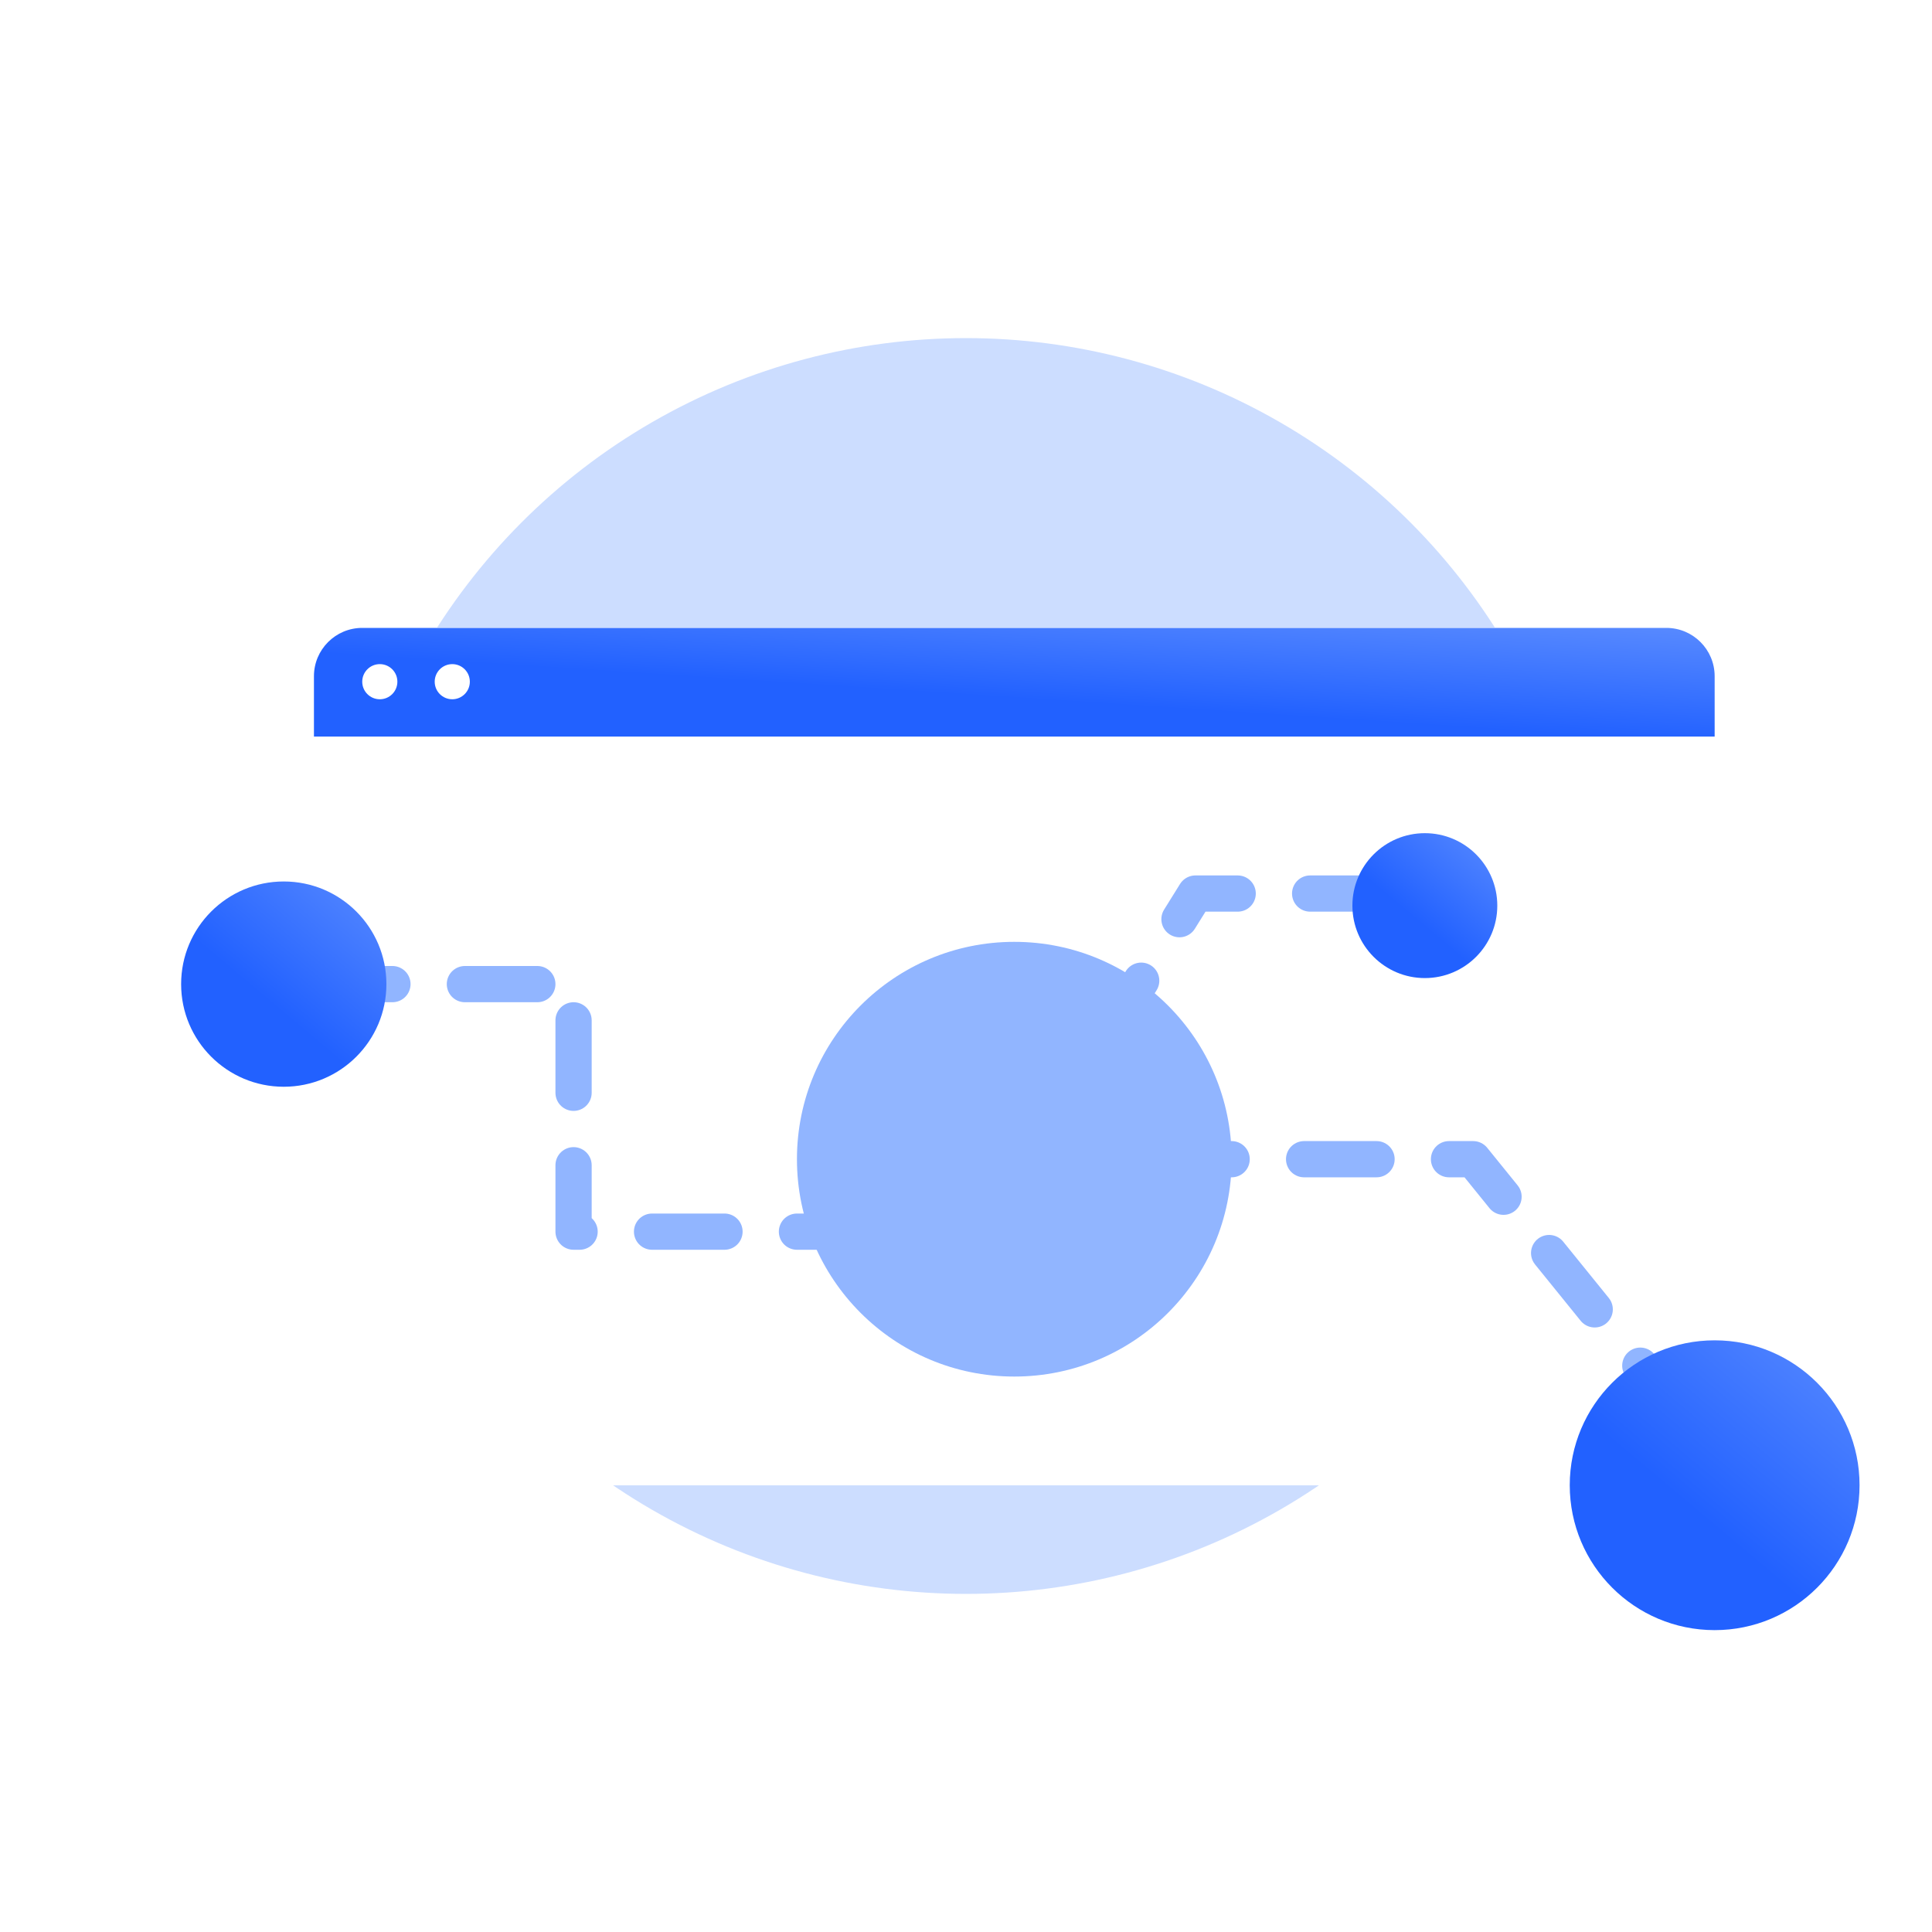
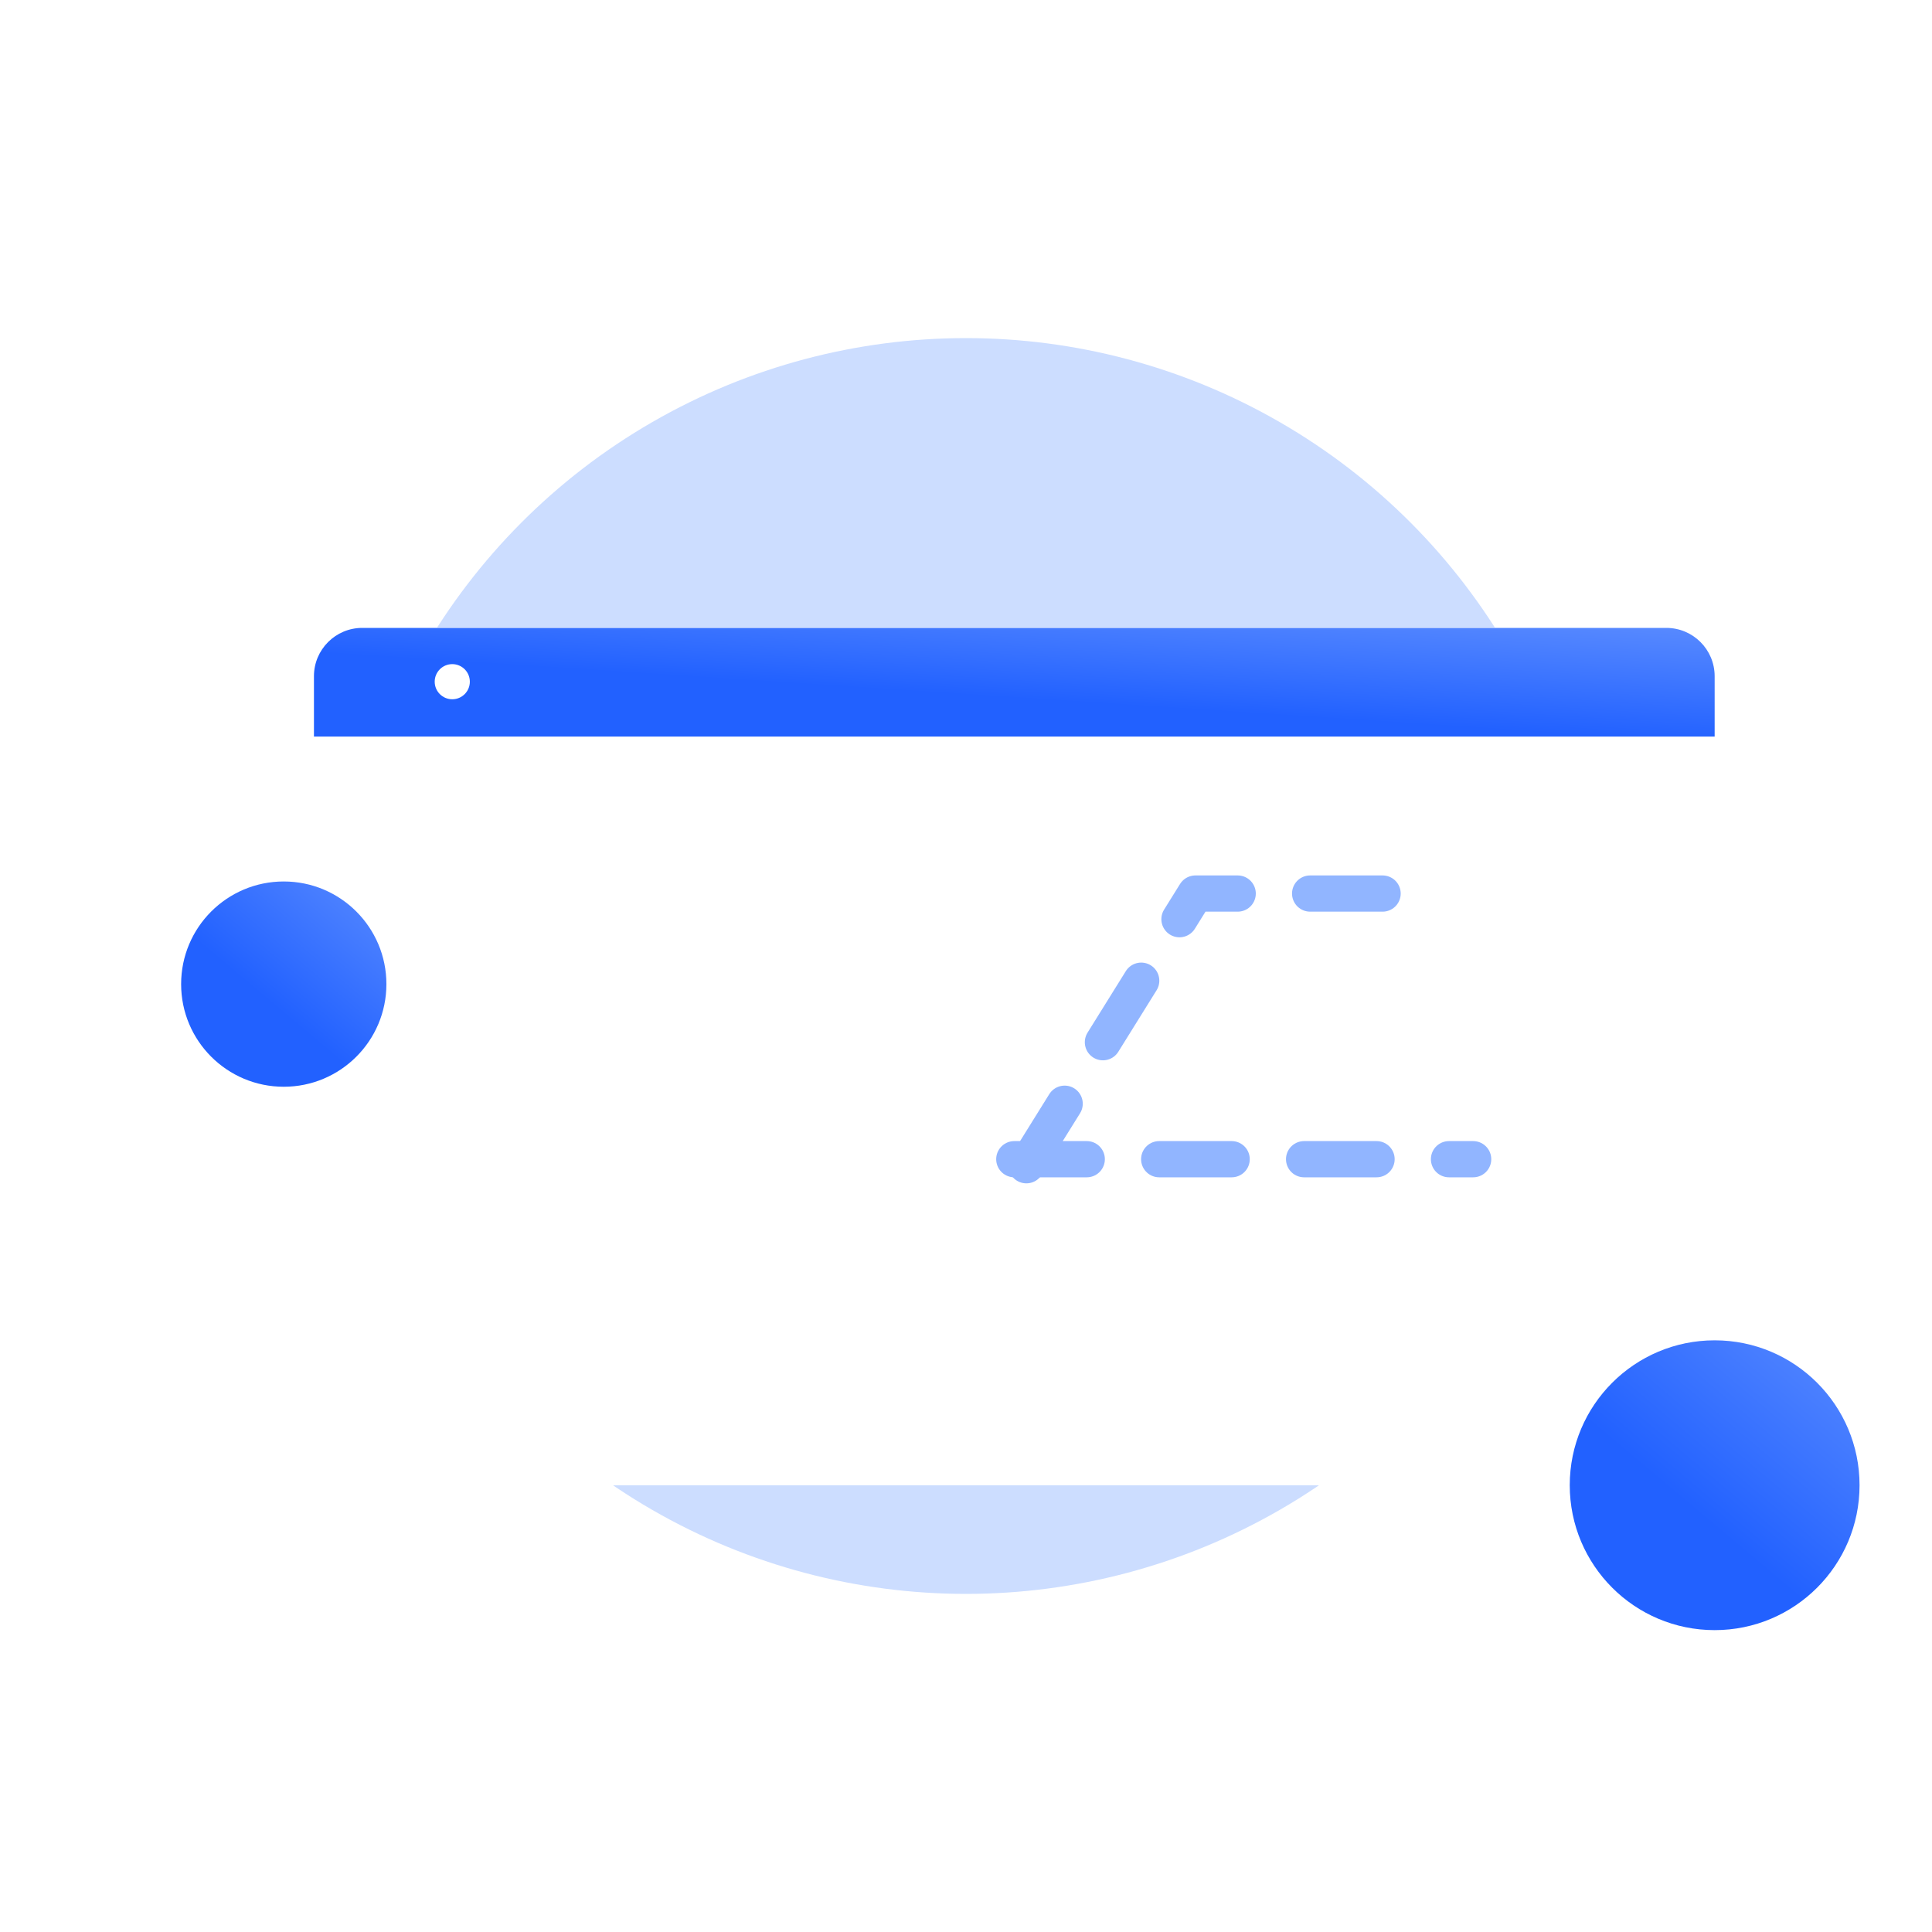
<svg xmlns="http://www.w3.org/2000/svg" width="160" height="160" viewBox="0 0 160 160" fill="none">
  <g clip-path="url(#clip0_684_1689)">
    <circle cx="80" cy="80" r="52" fill="#CCDDFF" />
    <g filter="url(#filter0_d_684_1689)">
      <rect x="22" y="44" width="116" height="71" rx="4" fill="white" shape-rendering="crispEdges" />
-       <path d="M80 88L118 88L135 109" stroke="#91B5FF" stroke-width="3" stroke-linecap="round" stroke-linejoin="round" stroke-dasharray="6 6" />
-       <path d="M80 94L43.5 94L43.5 73.5L23.5 73.5" stroke="#91B5FF" stroke-width="3" stroke-linecap="round" stroke-linejoin="round" stroke-dasharray="6 6" />
+       <path d="M80 88L118 88" stroke="#91B5FF" stroke-width="3" stroke-linecap="round" stroke-linejoin="round" stroke-dasharray="6 6" />
      <path d="M22 48C22 45.791 23.791 44 26 44H134C136.209 44 138 45.791 138 48V53H22V48Z" fill="url(#paint0_linear_684_1689)" />
-       <circle cx="27.454" cy="48.455" r="1.455" fill="white" />
      <circle cx="33.455" cy="48.455" r="1.455" fill="white" />
      <path d="M81 88.5L95 66H113" stroke="#91B5FF" stroke-width="3" stroke-linecap="round" stroke-linejoin="round" stroke-dasharray="6 6" />
-       <circle cx="80" cy="88" r="18" fill="#91B5FF" />
      <circle cx="138" cy="115" r="12" fill="url(#paint1_linear_684_1689)" />
-       <circle cx="114" cy="67" r="6" fill="url(#paint2_linear_684_1689)" />
      <circle cx="19.5" cy="73.5" r="8.5" fill="url(#paint3_linear_684_1689)" />
    </g>
  </g>
  <defs>
    <filter id="filter0_d_684_1689" x="-5" y="32" width="179" height="123" filterUnits="userSpaceOnUse" color-interpolation-filters="sRGB">
      <feFlood flood-opacity="0" result="BackgroundImageFix" />
      <feColorMatrix in="SourceAlpha" type="matrix" values="0 0 0 0 0 0 0 0 0 0 0 0 0 0 0 0 0 0 127 0" result="hardAlpha" />
      <feOffset dx="4" dy="8" />
      <feGaussianBlur stdDeviation="10" />
      <feComposite in2="hardAlpha" operator="out" />
      <feColorMatrix type="matrix" values="0 0 0 0 0.114 0 0 0 0 0.447 0 0 0 0 1 0 0 0 0.2 0" />
      <feBlend mode="normal" in2="BackgroundImageFix" result="effect1_dropShadow_684_1689" />
      <feBlend mode="normal" in="SourceGraphic" in2="effect1_dropShadow_684_1689" result="shape" />
    </filter>
    <linearGradient id="paint0_linear_684_1689" x1="128.846" y1="53" x2="130.122" y2="33.418" gradientUnits="userSpaceOnUse">
      <stop stop-color="#2261FF" />
      <stop offset="1" stop-color="#91B5FF" />
    </linearGradient>
    <linearGradient id="paint1_linear_684_1689" x1="148.106" y1="127" x2="173.934" y2="96.26" gradientUnits="userSpaceOnUse">
      <stop stop-color="#2261FF" />
      <stop offset="1" stop-color="#91B5FF" />
    </linearGradient>
    <linearGradient id="paint2_linear_684_1689" x1="119.053" y1="73" x2="131.967" y2="57.63" gradientUnits="userSpaceOnUse">
      <stop stop-color="#2261FF" />
      <stop offset="1" stop-color="#91B5FF" />
    </linearGradient>
    <linearGradient id="paint3_linear_684_1689" x1="26.658" y1="82" x2="44.953" y2="60.226" gradientUnits="userSpaceOnUse">
      <stop stop-color="#2261FF" />
      <stop offset="1" stop-color="#91B5FF" />
    </linearGradient>
    <clipPath id="clip0_684_1689">
      <rect width="160" height="160" fill="white" />
    </clipPath>
  </defs>
</svg>